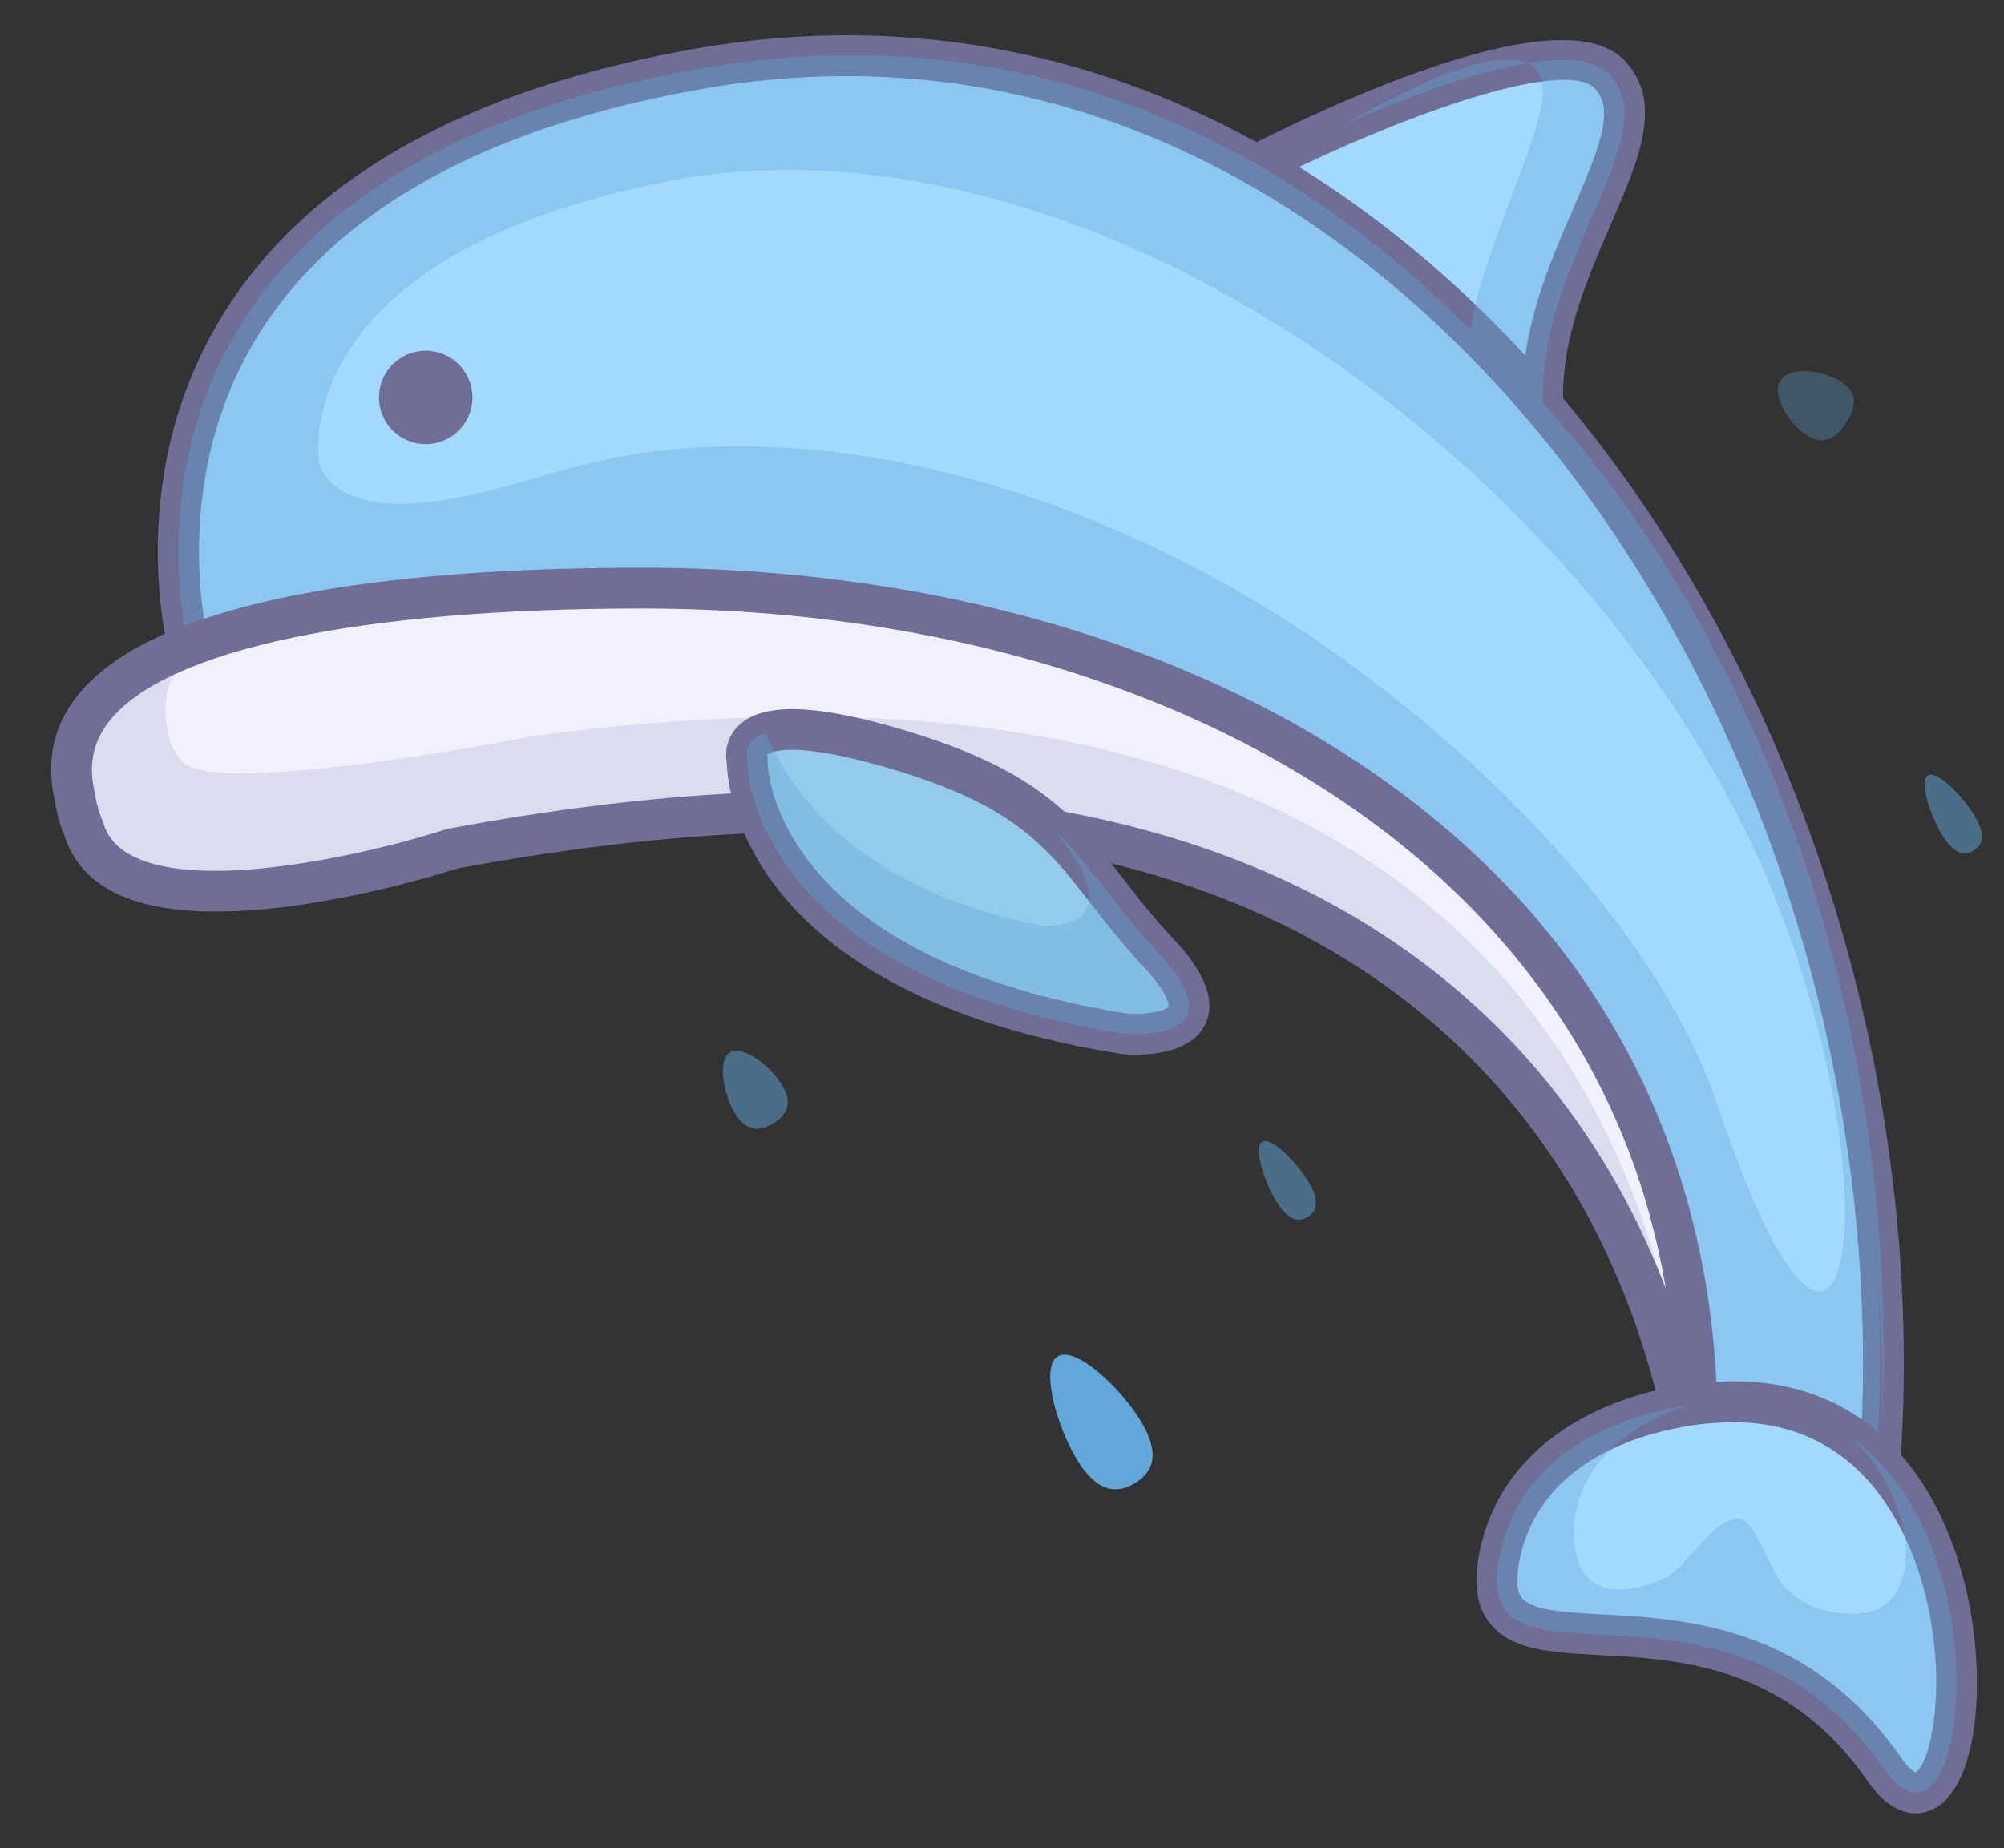
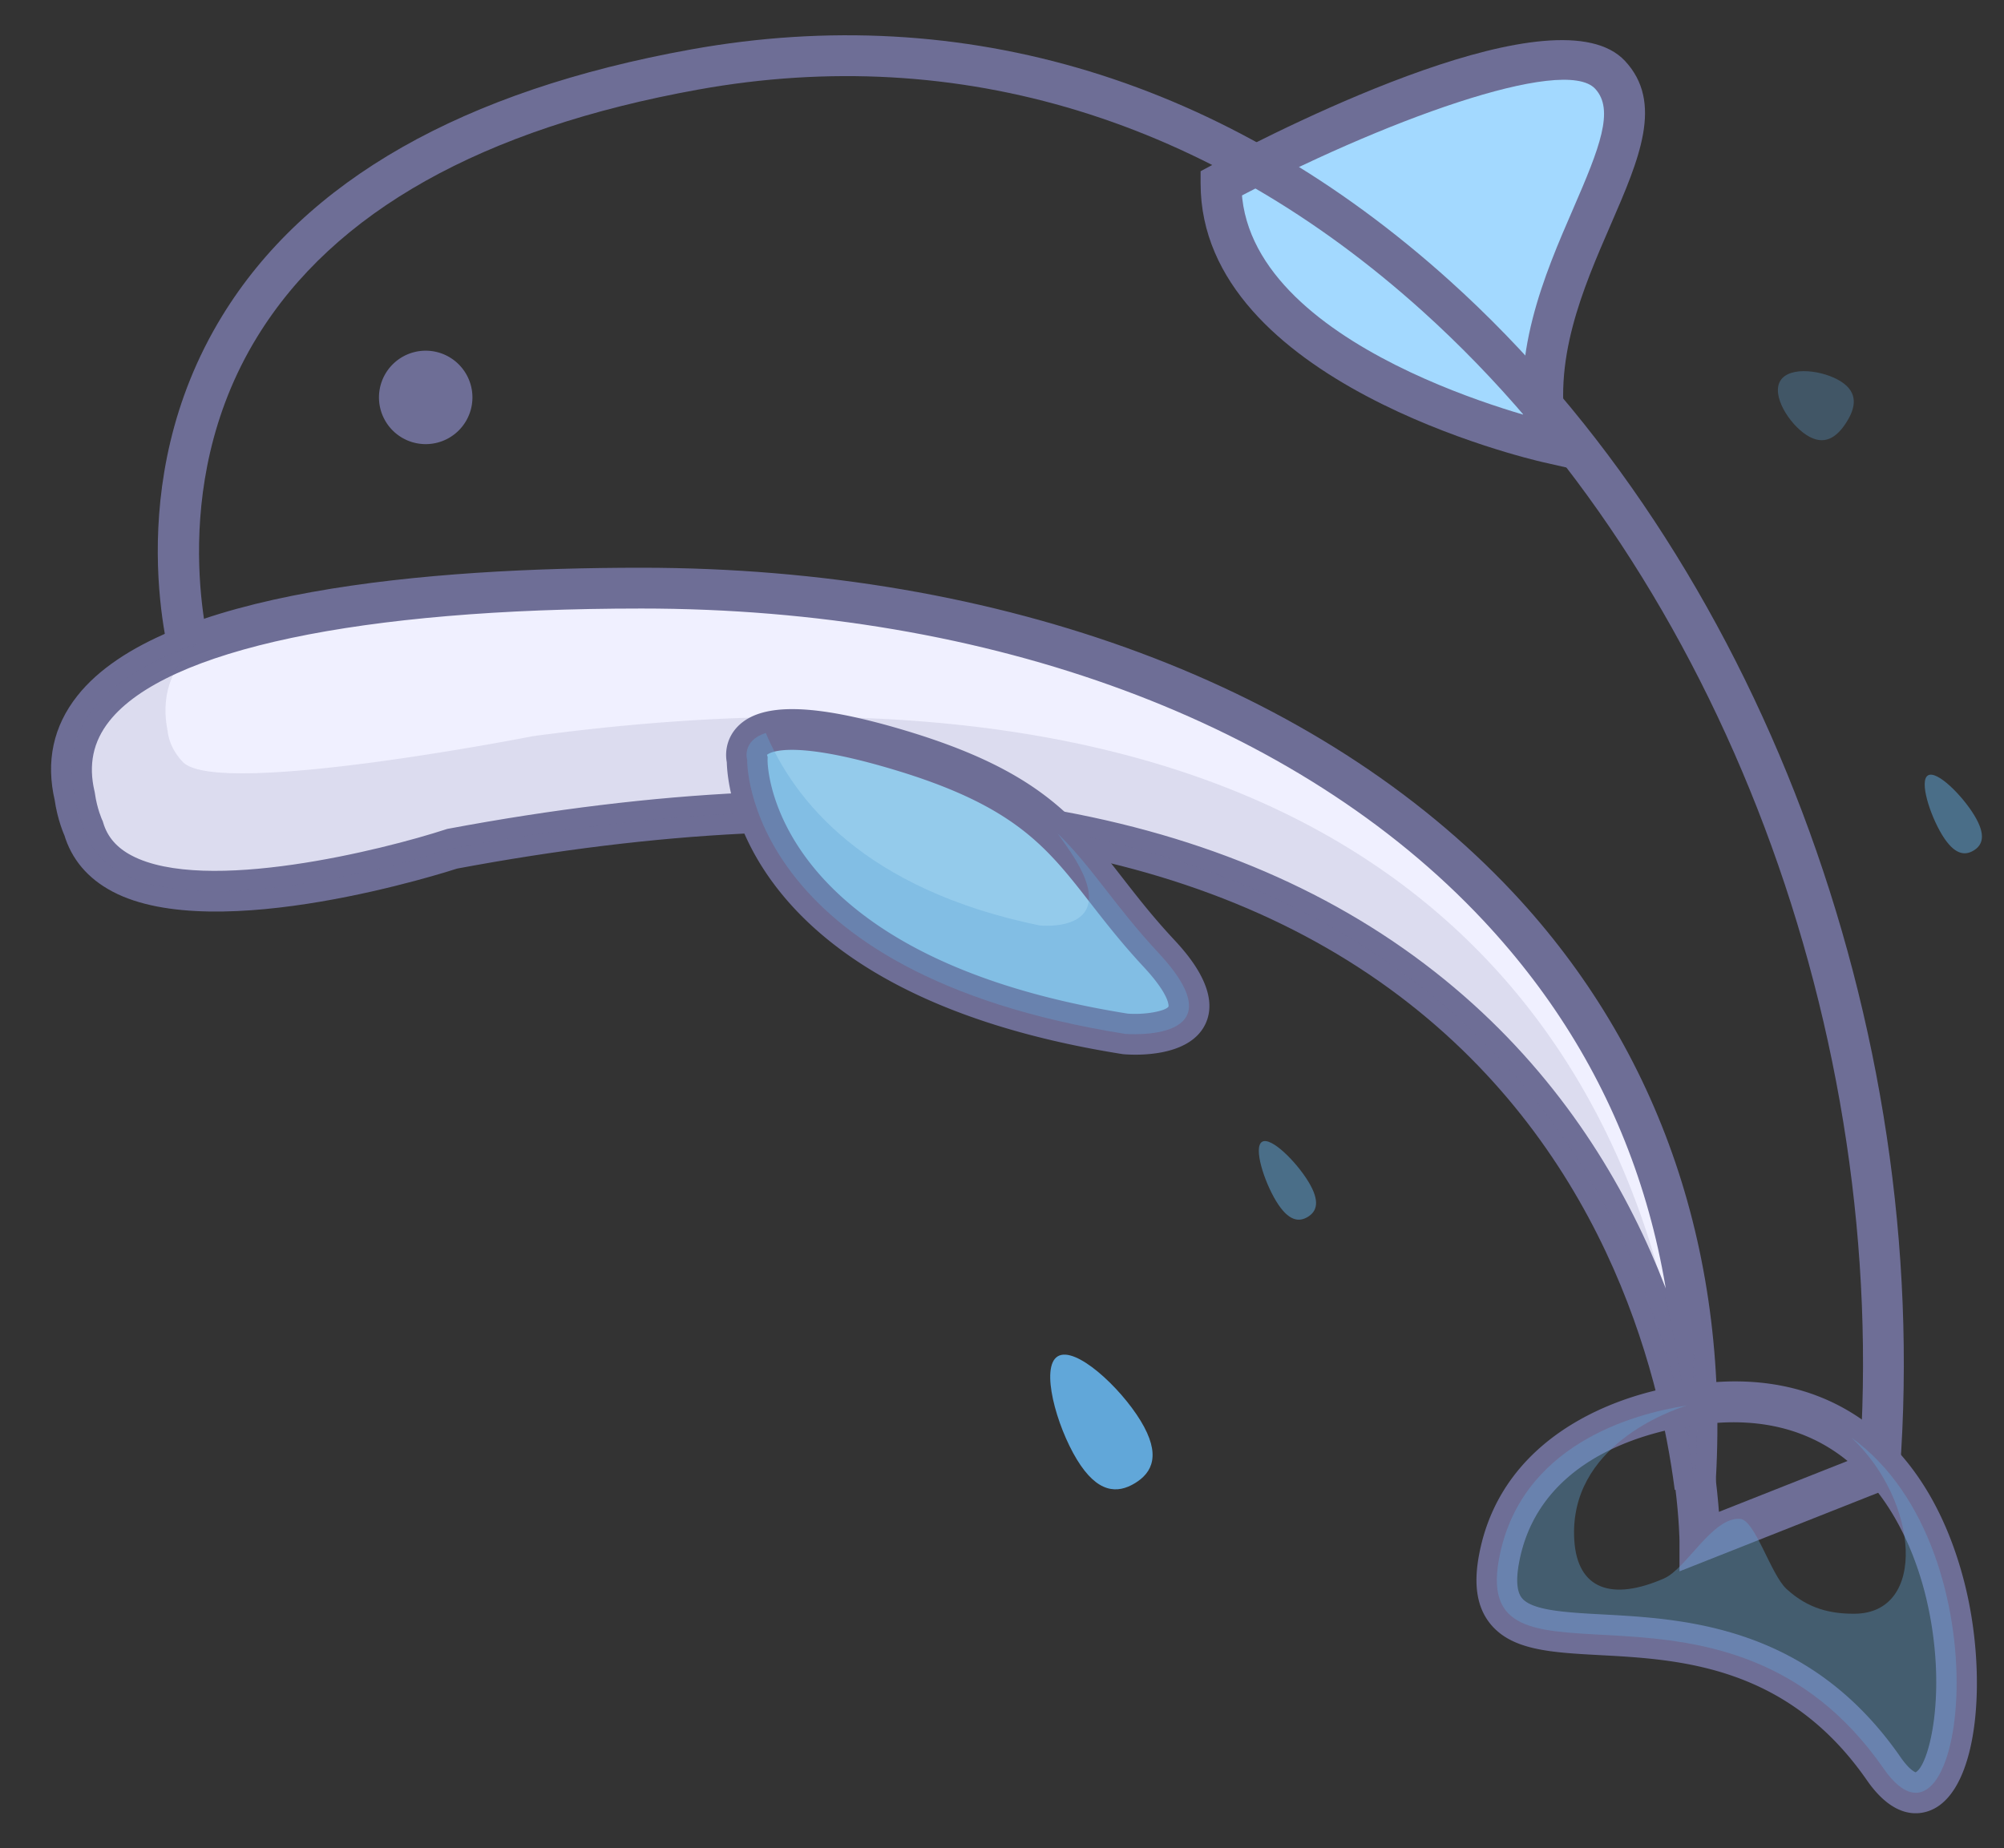
<svg xmlns="http://www.w3.org/2000/svg" t="1734684175880" class="icon" viewBox="0 0 1110 1024" version="1.1" p-id="4383" width="216.797" height="200">
  <rect x="0" y="0" width="1110" height="1024" fill="#333333" stroke="none" />
  <path d="M676.308 101.633s181.48-96.711 215.507-60.166c34.036 36.549-53.463 114.809-34.583 203.597-0.005 0.005-180.924-41.101-180.924-143.43z" fill="#A3D9FF" p-id="4384" />
  <path d="M681.624 111.609c83.603-44.541 184.576-81.076 201.92-62.44 10.83 11.63 2.459 32.779-12.105 66.327-15.942 36.725-35.785 82.432-25.263 131.922l13.556-13.37c-1.718-0.389-172.124-40.305-172.124-132.41l-5.985 9.971z m186.656 131.109c-9.018-42.416 8.462-82.69 23.884-118.222 15.766-36.314 29.38-67.679 7.915-90.727-37.055-39.808-184.712 34.248-229.094 57.897l-5.98 3.191v6.78c0 110.081 181.973 152.692 189.72 154.45l17.235 3.914-3.679-17.285z" fill="#6E6E96" p-id="4385" />
-   <path d="M46.326 454.74s-32.725-68.881 60.198-87.151c0 0-80.421-264.414 278.205-329.073 389.014-70.151 687.297 359.855 656.294 776.08l-99.473 39.365s0-517.288-691.062-387.97c0.009 0-183.229 59.977-204.162-11.25z" fill="#A3D9FF" p-id="4386" />
  <path d="M56.537 449.894l0.023 0.05c-0.095-0.217-9.917-21.868-0.235-40.87 7.553-14.817 25.177-25.046 52.387-30.397l12.267-2.414-3.639-11.965c-0.276-0.899-26.994-92.684 25.077-177.602 42.547-69.387 124.749-115.501 244.313-137.062 144.429-26.045 283.136 16.376 401.105 122.674 164.914 148.583 259.871 400.364 241.918 641.45l7.11-9.673-99.473 39.365 15.459 10.5c0-7.698-1.704-190.1-149.939-313.158-123.714-102.709-310.279-131.615-554.502-85.913l13.379 11.11v-5.754l-4.656-3.386-4.656-3.386-5.505 1.785c-43.194 13.999-135.163 35.044-174.081 14.5-8.272-4.366-13.42-10.319-15.734-18.193l-0.253-0.859-0.366-0.805z m196.039 27.206c237.303-44.41 417.612-17.131 535.907 81.081 140.162 116.36 141.776 293.998 141.776 295.783v16.625l15.459-6.12 99.473-39.365 6.586-2.604 0.524-7.065c18.451-247.785-79.413-506.825-249.331-659.914C679.604 44.369 534.284 0.068 382.722 27.396c-126.354 22.781-213.749 72.506-259.754 147.788-57.278 93.723-28.508 191.573-27.247 195.691l8.629-14.378c-34.506 6.785-57.486 21.109-68.293 42.565-14.595 28.983-0.542 59.249 0.068 60.524l-0.637-1.663c4.068 13.845 13.104 24.544 26.863 31.808 56.026 29.579 177.882-8.538 191.601-12.986l-10.098-1.623-4.651-9.135v13.61l13.375-2.495z" fill="#6E6E96" p-id="4387" />
-   <path d="M854.652 223.128c-2.522-79.585 68.366-148.158 37.164-181.661-20.196-21.687-92.327 3.557-147.629 27.672 0 0 110.357-66.978 110.357-18.564 0 25.086-35.482 93.362-39.921 132.288-124.496-124.487-271.637-172.883-429.898-144.348C26.108 103.179 106.529 367.593 106.529 367.593 13.605 385.863 46.331 454.744 46.331 454.744c20.932 71.222 204.171 11.246 204.171 11.246 546.194-102.212 660.683 199.502 684.689 330.484-23.079-141.134-128.916-486.959-609.502-397.028 0 0-177.24 52.622-177.24 19.454 0 0-28.409-59.796 52.261-75.657 0 0-2.631-4.502-5.266-12.2 52.338 71.638 316.426 21.457 316.426 21.457 342.787 9.912 426.078 375.684 426.078 375.684v-0.059c1.365 25.141 3.824 72.791 3.824 89.678 0 23.378 95.613 0 95.613 0s7.666-43.939 2.106-111.202c3.123 31.17 4.018 62.603 2.427 94.004 12.796-220.095-58.874-435.444-187.266-577.477zM199.465 258.773c1.6-3.367 3.557-6.78 5.677-10.197l0.023 0.158a201.798 201.798 0 0 0-5.7 10.039z m173.837-159.047c232.475-41.914 509.622 160.62 605.678 387.414 72.56 171.31 45.969 342.005-26.338 128.903-27.355-85.262-108.734-177.625-204.451-247.853-131.172-96.245-297.994-144.108-427.841-109.982-29.534 6.531-119.867 43.37-143.231 0.565-0.005 0-24.074-116.554 196.184-159.047z" fill="#61A7D9" opacity=".36" p-id="4388" />
  <path d="M938.82 823.988c22.058-331.266-271.176-498.146-583.489-498.146-115.551 0-337.829 13.533-313.958 115.207 1.464 10.545 4.954 17.931 4.954 17.931 20.937 71.218 204.171 11.241 204.171 11.241 581.794-108.856 673.782 240.557 688.323 353.766z" fill="#F0F0FF" p-id="4389" />
  <path d="M950.093 824.738c8.57-128.573-30.126-242.718-111.876-330.099-107.08-114.452-283.091-180.092-482.886-180.092-116.907 0-266.019 12.304-312.458 70.911-13.388 16.9-17.597 36.477-12.498 58.182l-0.19-1.026c1.654 11.91 5.487 20.281 5.921 21.195l-0.624-1.632c4.077 13.872 13.149 24.589 26.958 31.853 57.522 30.262 186.131-11.273 191.573-13.058l-1.433 0.371c224.723-42.055 398.691-19.698 517.067 66.431 117.399 85.42 149.365 210.634 157.971 277.658l22.474-0.692zM246.98 459.491c-34.592 11.309-133.296 35.966-174.027 14.532-8.303-4.371-13.465-10.333-15.789-18.22l-0.249-0.841-0.375-0.791c-0.005-0.014-2.789-6.134-3.978-14.668l-0.077-0.52-0.118-0.506c-3.485-14.853-0.8-27.604 8.208-38.981C91.974 359.873 199.407 337.151 355.321 337.151c193.562 0 363.557 63.032 466.384 172.933 78.468 83.874 114.077 189.232 105.833 313.154l22.483-0.683c-9.072-70.639-42.846-202.643-167.088-293.053-123.605-89.936-303.44-113.616-534.523-70.373l-0.732 0.136-0.696 0.226z" fill="#6E6E96" p-id="4390" />
  <path d="M938.146 747.205a473.869 473.869 0 0 1-2.965 49.264c-9.768-105.249-69.256-465.52-639.868-388.621 0 0-176.698 34.737-194.317 14.008 0 0-7.115-6.97-8.127-16.783-4.091-20.123 2.459-36.124 16.345-48.826C62.06 373.487 31.771 400.124 41.377 441.062c1.464 10.545 4.954 17.931 4.954 17.931 20.937 71.222 204.171 11.241 204.171 11.241 581.794-108.875 673.777 240.539 688.323 353.762 1.772-26.668 1.474-52.252-0.678-76.791z" fill="#6E6E96" opacity=".15" p-id="4391" />
  <path d="M413.856 421.007s-2.622 118.073 209.414 151.811c0 0 65.265 5.438 18.32-44.984-46.95-50.412-49.734-84.335-143.968-112.45-94.234-28.119-83.766 5.623-83.766 5.623z" fill="#94CBEB" p-id="4392" />
  <path d="M402.56 420.754c-0.108 5.225-0.312 128.338 218.942 163.219l0.416 0.068 0.42 0.036c5.971 0.502 36.21 2.039 45.246-16.571 9.049-18.627-11.097-40.26-17.714-47.37-11.21-12.041-19.757-23.012-28.006-33.62-25.972-33.367-46.489-59.723-121.002-81.953-49.666-14.821-78.934-15.522-92.105-2.201-7.029 7.106-7.458 16.295-5.686 22.004l-0.511-3.612z m91.834 5.456c67.575 20.159 85.217 42.818 109.62 74.179 8.163 10.487 17.416 22.37 29.304 35.143 15.034 16.141 13.935 22.058 13.917 22.112l0.005-0.009c-1.365 2.436-12.774 4.778-23.034 3.919l0.841 0.095C425.066 529.832 425.129 422.336 425.156 421.251l0.041-1.844-0.542-1.758c0.136 0.457 0.158 0.628 0.158 0.633v-0.113a0.398 0.398 0 0 1-0.059 0.136c0.081-0.095 9.239-10.111 69.64 7.906z" fill="#6E6E96" p-id="4393" />
  <path d="M641.59 527.834c-24.087-25.864-36.567-47.375-55.714-66.006 1.342 1.953 2.721 3.919 4.163 5.93 36.341 50.426-14.184 44.984-14.184 44.984-97.199-19.983-136.112-69.555-151.693-106.655-13.556 4.389-10.306 14.921-10.306 14.921s-2.622 118.077 209.414 151.811c0.005 0 65.274 5.438 18.32-44.984z" fill="#61A7D9" opacity=".36" p-id="4394" />
-   <path d="M950.581 777.033s-105.1 2.816-120.369 87.138c-15.147 83.68 126.186-9.682 213.143 115.727 54.48 78.545 78.839-215.042-92.774-202.865z" fill="#A3D9FF" p-id="4395" />
  <path d="M950.278 765.742c-39.519 1.053-117.806 22.569-131.176 96.422-2.92 16.114-0.918 28.277 6.107 37.168 11.874 15.016 33.634 16.191 61.188 17.682 43.673 2.355 103.491 5.587 147.684 69.329 15.007 21.628 29.096 19.468 36.147 16.245 26.329-12.005 30.56-75.86 17.872-125.662-19.237-75.521-69.645-116.043-137.821-111.184z m102.37 207.719c-50.503-72.823-119.429-76.561-165.041-79.011-20.119-1.085-39.126-2.12-44.681-9.135-2.73-3.458-3.273-9.89-1.6-19.12 13.47-74.432 108.59-77.831 109.553-77.858 82.812-5.867 108.816 66.4 116.179 97.746 12.019 51.212 1.333 92.828-6.238 95.947a0.972 0.972 0 0 1 0.398-0.045c-0.023-0.014-3.128-0.683-8.57-8.525z" fill="#6E6E96" p-id="4396" />
  <path d="M1025.532 796.537c37.426 35.139 42.136 97.538 1.446 97.538-12.575 0-25.159-2.432-37.44-13.727-8.764-8.059-17.38-38.203-25.701-38.827-15.282-1.148-29.588 27.482-42.154 33.001-28.485 12.484-48.026 6.437-49.703-21.375-3.128-51.981 53.282-71.611 62.381-74.436-30.104 4.647-92.648 21.891-104.151 85.443-15.142 83.68 126.186-9.677 213.143 115.731 44.604 64.329 68.994-120.803-17.823-183.347z" fill="#61A7D9" opacity=".36" p-id="4397" />
  <path d="M235.793 220.181m-25.882 0a25.882 25.882 0 1 0 51.764 0 25.882 25.882 0 1 0-51.764 0Z" fill="#6E6E96" p-id="4398" />
  <path d="M631.777 787.158c11.395 18.718 6.608 28.653-3.128 34.578-9.745 5.935-20.774 5.614-32.16-13.095-11.395-18.722-20.367-51.248-10.627-57.174 9.745-5.935 34.52 16.973 45.915 35.69z" fill="#61A7D9" p-id="4399" />
  <path d="M724.696 654.671c6.739 11.07 4.601 16.543-0.325 19.536-4.918 3.001-10.758 2.391-17.502-8.688s-12.742-29.918-7.82-32.911c4.918-3.001 18.903 10.984 25.647 22.062z" fill="#61A7D9" opacity=".51" p-id="4400" />
  <path d="M1019.792 211.43c9.682 6.233 8.055 14.582 2.784 22.768s-12.195 13.113-21.882 6.88-19.748-22.108-14.473-30.293c5.275-8.186 23.884-5.587 33.57 0.646z" fill="#61A7D9" opacity=".31" p-id="4401" />
  <path d="M1093.518 451.671c6.744 11.074 4.601 16.548-0.325 19.54-4.918 3.001-10.758 2.391-17.502-8.688-6.739-11.079-12.738-29.918-7.815-32.915 4.913-3.001 18.894 10.984 25.642 22.062z" fill="#61A7D9" opacity=".51" p-id="4402" />
-   <path d="M433.139 601.158c6.369 10.459 2.31 16.878-4.859 21.231-7.155 4.371-14.708 5.031-21.082-5.438s-10.007-29.511-2.843-33.873c7.16-4.362 22.41 7.607 28.784 18.08z" fill="#61A7D9" opacity=".51" p-id="4403" />
</svg>